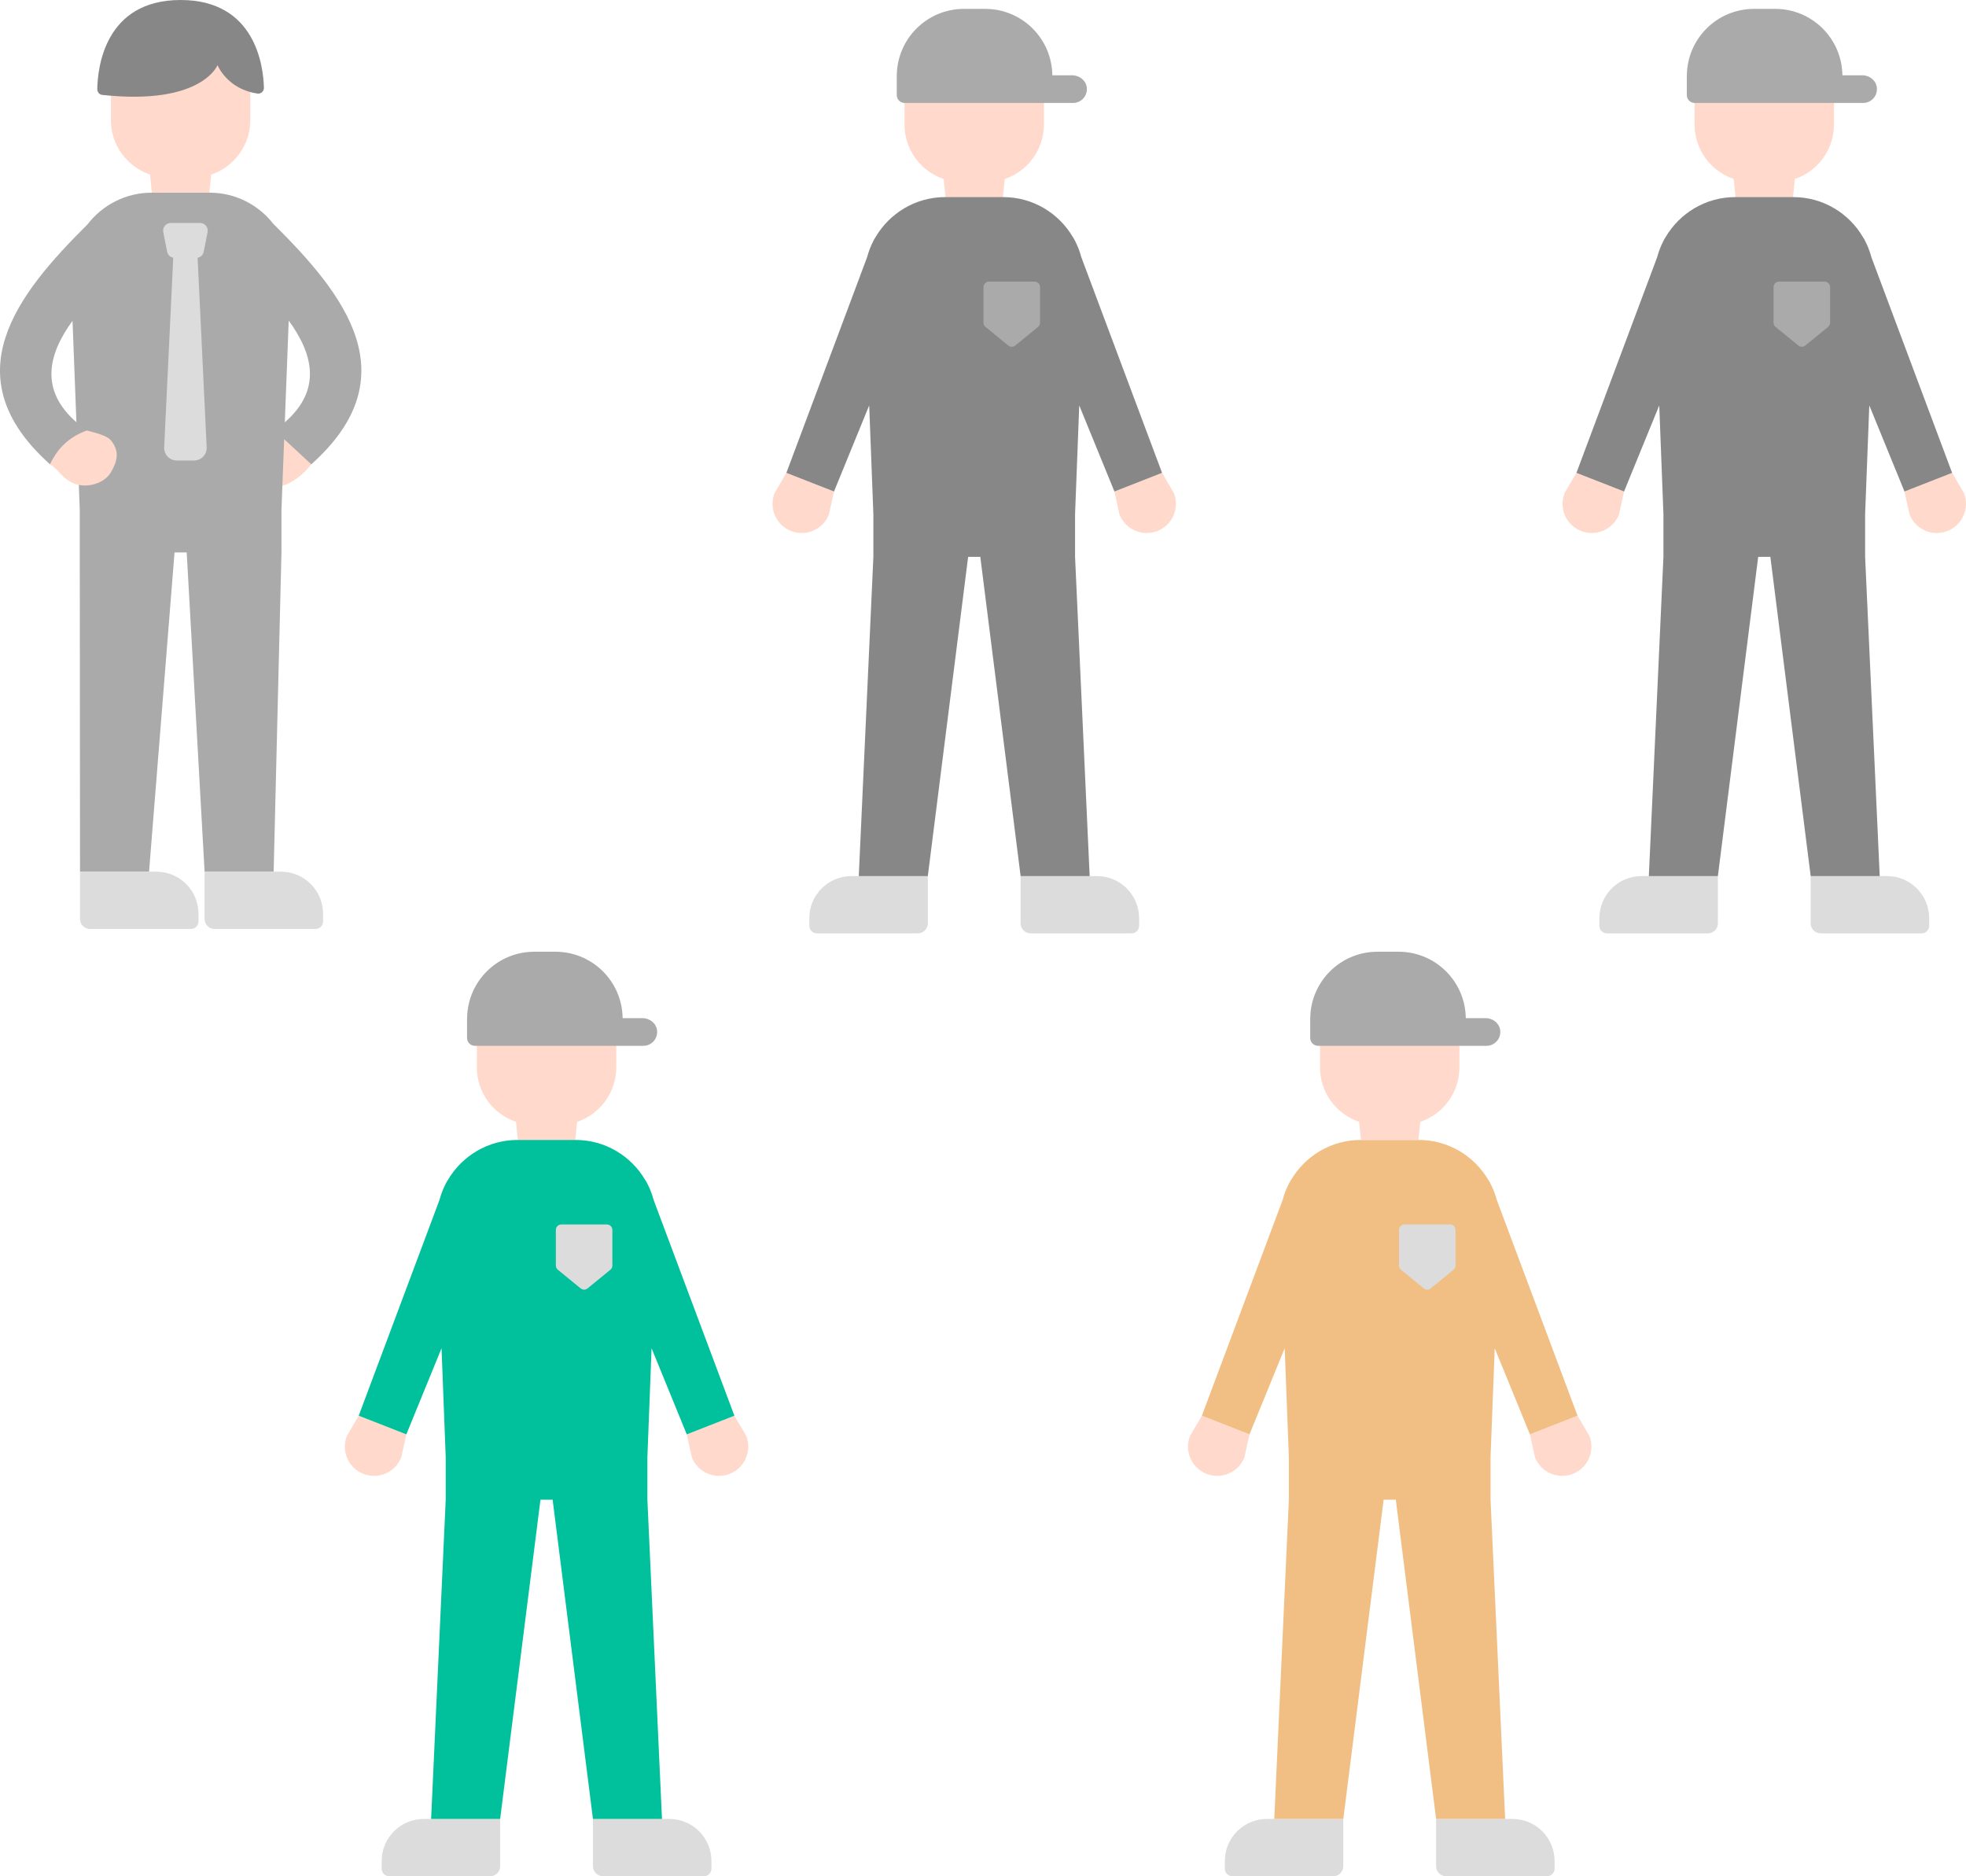
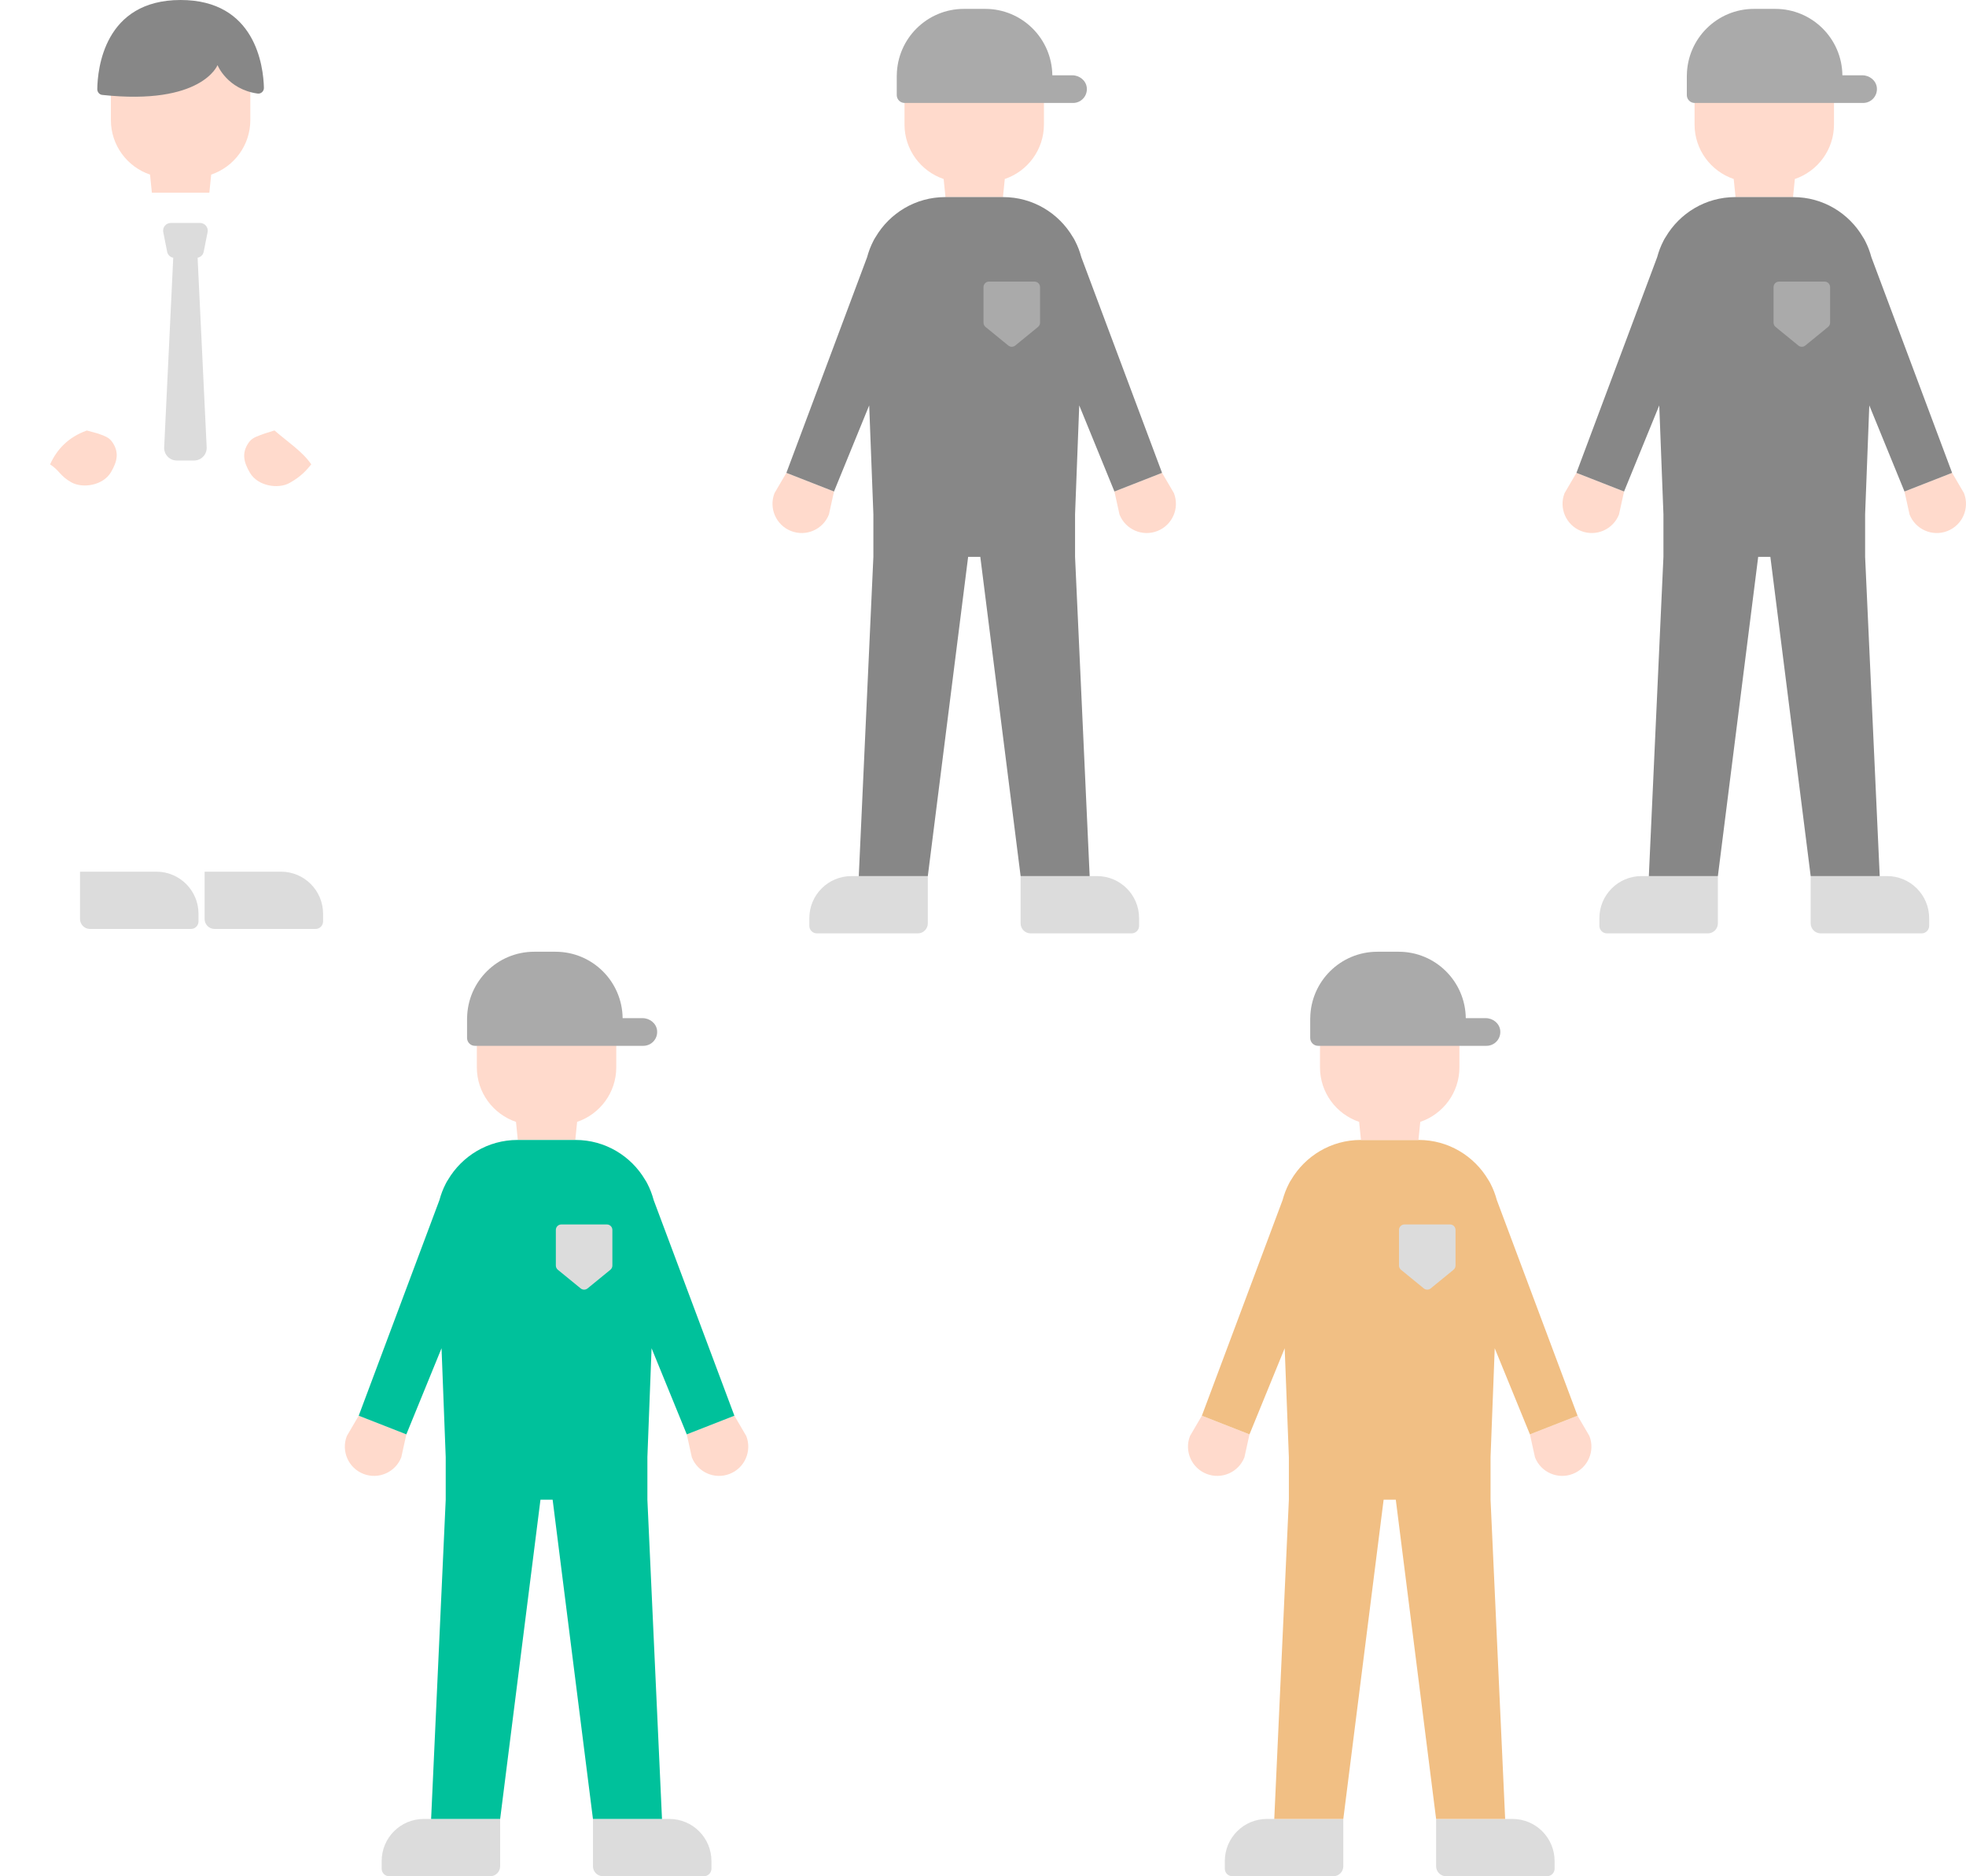
<svg xmlns="http://www.w3.org/2000/svg" version="1.1" id="_x31__xA0_画像_00000024682161804128373040000007059301310717862591_" x="0px" y="0px" viewBox="0 0 353.2 336.994" style="enable-background:new 0 0 353.2 336.994;" xml:space="preserve">
  <style type="text/css">
	.st0{fill:#FFDACC;}
	.st1{fill:#AAAAAA;}
	.st2{fill:#DCDCDC;}
	.st3{fill:#F1BF84;}
	.st4{fill:#878787;}
	.st5{fill:#00C19B;}
</style>
  <path class="st0" d="M49.316,77.316c2.28,1.995,5.044,3.784,6.604,6.087  c-0.908,1.115-1.858,2.199-3.894,3.339c-2.036,1.14-5.71,0.588-7.13-1.835  c-0.093-0.013-0.072-0.012,0,0c-1.133-1.932-1.485-3.561-0.241-5.372  c0.555-0.808,1.221-1.038,2.046-1.359C47.526,77.853,48.471,77.572,49.316,77.316z" />
-   <path class="st1" d="M49.114,40.217c-2.655-3.406-6.794-5.609-11.467-5.609H27.248  c-4.717,0-8.887,2.248-11.539,5.71C2.953,52.967-8.646,67.655,8.999,83.409  c0.786-1.45,2.653-3.607,4.824-5.076l0.508,13.25v7.644l0.045,57.337H26.779  l4.576-57.337h2.186l3.217,57.337h12.404l1.403-57.337v-7.644l0.487-12.691  c1.64,1.493,3.268,3.016,4.868,4.511C73.609,67.61,61.908,52.887,49.114,40.217z   M13.028,57.62l0.699,18.218C7.026,69.98,8.715,63.549,13.028,57.62z   M51.168,75.853l0.701-18.27C56.203,63.528,57.909,69.979,51.168,75.853z" />
  <path class="st0" d="M215.919,254.28l8.557,3.35l-0.91,4.122  c-1.057,2.7-4.103,4.032-6.803,2.975l-0-0  c-2.7-1.057-4.032-4.103-2.975-6.803L215.919,254.28z" />
  <path class="st0" d="M283.413,254.28l-8.557,3.35l0.91,4.122  c1.057,2.7,4.103,4.032,6.803,2.975l0-0  c2.7-1.057,4.032-4.103,2.975-6.803L283.413,254.28z" />
  <path class="st2" d="M241.33,326.705h-13.723c-4.177,0-7.563,3.386-7.563,7.563v1.374  c0,0.747,0.606,1.353,1.353,1.353h18.138c0.992,0,1.795-0.804,1.795-1.795V326.705  z" />
  <path class="st2" d="M271.726,326.705h-13.723v8.494c0,0.992,0.804,1.795,1.795,1.795h18.138  c0.747,0,1.353-0.606,1.353-1.353v-1.374  C279.288,330.091,275.902,326.705,271.726,326.705z" />
  <path class="st3" d="M268.534,242.162l6.323,15.468l8.557-3.35l-14.504-38.734  c-0.27-1.015-0.642-1.988-1.114-2.904c-0.119-0.25-0.255-0.486-0.407-0.709  c-2.521-4.284-7.166-7.184-12.522-7.184h-10.4  c-5.356,0-10.001,2.9-12.522,7.184c-0.152,0.222-0.288,0.459-0.407,0.709  c-0.472,0.916-0.844,1.889-1.114,2.904l-14.504,38.734l8.557,3.35l6.323-15.468  l0.751,19.562v7.644l-2.623,57.337h12.404l7.243-57.337h2.186l7.243,57.337h12.404  l-2.623-57.337v-7.644L268.534,242.162z" />
  <path class="st2" d="M261.491,220.91v6.398c0,0.295-0.132,0.574-0.361,0.76l-4.096,3.346  c-0.361,0.295-0.881,0.295-1.242,0l-4.096-3.346  c-0.228-0.186-0.361-0.466-0.361-0.76v-6.398c0-0.542,0.439-0.982,0.982-0.982  h8.192C261.052,219.929,261.491,220.368,261.491,220.91z" />
  <path class="st0" d="M141.275,84.931l8.557,3.35l-0.91,4.122  c-1.057,2.7-4.103,4.032-6.803,2.975h-0  c-2.7-1.057-4.032-4.103-2.975-6.803L141.275,84.931z" />
  <path class="st0" d="M208.768,84.931l-8.557,3.35l0.91,4.122  c1.057,2.7,4.103,4.032,6.803,2.975l0,0c2.7-1.057,4.032-4.103,2.975-6.803  L208.768,84.931z" />
  <path class="st0" d="M177.195,5.865h-4.347c-5.716,0-10.351,4.634-10.351,10.351v6.139  c0,4.554,2.946,8.413,7.033,9.797l0.327,3.248h10.329l0.327-3.248  c4.087-1.384,7.033-5.243,7.033-9.797v-6.139  C187.546,10.499,182.912,5.865,177.195,5.865z" />
  <path class="st2" d="M166.685,157.355h-13.723c-4.177,0-7.563,3.386-7.563,7.563v1.374  c0,0.747,0.606,1.353,1.353,1.353h18.138c0.992,0,1.795-0.804,1.795-1.795V157.355  z" />
  <path class="st2" d="M197.081,157.355h-13.723v8.494c0,0.992,0.804,1.795,1.795,1.795  h18.138c0.747,0,1.353-0.606,1.353-1.353v-1.374  C204.644,160.741,201.258,157.355,197.081,157.355z" />
  <path class="st1" d="M192.634,13.523l-3.579,0c-0.075-6.6-5.442-11.928-12.06-11.928  h-3.822c-6.618,0-11.985,5.328-12.06,11.928h-0.007v3.554  c0,0.782,0.634,1.416,1.416,1.416h30.253c1.457,0,2.621-1.254,2.472-2.742  C195.118,14.458,193.934,13.523,192.634,13.523z" />
  <path class="st4" d="M193.889,72.813l6.323,15.468l8.557-3.35l-14.504-38.734  c-0.27-1.015-0.642-1.988-1.114-2.904c-0.119-0.25-0.255-0.487-0.407-0.709  c-2.521-4.284-7.166-7.184-12.522-7.184h-10.4  c-5.356,0-10.001,2.9-12.522,7.184c-0.152,0.222-0.288,0.459-0.407,0.709  c-0.472,0.916-0.844,1.889-1.114,2.904l-14.504,38.734l8.557,3.35l6.323-15.468  l0.751,19.562v7.644l-2.623,57.337h12.404l7.243-57.337h2.186l7.243,57.337h12.404  l-2.623-57.337v-7.644L193.889,72.813z" />
  <path class="st1" d="M186.847,51.561v6.398c0,0.295-0.132,0.574-0.361,0.76l-4.096,3.346  c-0.361,0.295-0.881,0.295-1.242,0l-4.096-3.346  c-0.228-0.186-0.361-0.466-0.361-0.76v-6.398c0-0.542,0.44-0.982,0.982-0.982  h8.192C186.407,50.579,186.847,51.019,186.847,51.561z" />
  <path class="st0" d="M283.212,84.931l8.557,3.35l-0.91,4.122  c-1.057,2.7-4.103,4.032-6.803,2.975l0,0c-2.7-1.057-4.032-4.103-2.975-6.803  L283.212,84.931z" />
  <path class="st0" d="M350.706,84.931l-8.557,3.35l0.91,4.122  c1.057,2.7,4.103,4.032,6.803,2.975h0  c2.7-1.057,4.032-4.103,2.975-6.803L350.706,84.931z" />
  <path class="st0" d="M319.133,5.865h-4.347c-5.716,0-10.351,4.634-10.351,10.351v6.139  c0,4.554,2.946,8.413,7.033,9.797l0.327,3.248h10.329l0.327-3.248  c4.087-1.384,7.033-5.243,7.033-9.797v-6.139  C329.484,10.499,324.849,5.865,319.133,5.865z" />
  <path class="st2" d="M308.623,157.355h-13.723c-4.177,0-7.563,3.386-7.563,7.563v1.374  c0,0.747,0.606,1.353,1.353,1.353h18.138c0.992,0,1.795-0.804,1.795-1.795V157.355  z" />
  <path class="st2" d="M339.019,157.355h-13.723v8.494c0,0.992,0.804,1.795,1.795,1.795  h18.138c0.747,0,1.353-0.606,1.353-1.353v-1.374  C346.581,160.741,343.195,157.355,339.019,157.355z" />
  <path class="st1" d="M334.572,13.523l-3.579,0c-0.075-6.6-5.442-11.928-12.06-11.928  h-3.822c-6.618,0-11.985,5.328-12.06,11.928h-0.007v3.554  c0,0.782,0.634,1.416,1.416,1.416h30.253c1.457,0,2.621-1.254,2.472-2.742  C337.056,14.458,335.871,13.523,334.572,13.523z" />
  <path class="st4" d="M335.827,72.813l6.323,15.468l8.557-3.35l-14.504-38.734  c-0.27-1.015-0.642-1.988-1.114-2.904c-0.119-0.25-0.255-0.487-0.407-0.709  c-2.521-4.284-7.166-7.184-12.522-7.184H311.759c-5.356,0-10.001,2.9-12.522,7.184  c-0.152,0.222-0.288,0.459-0.407,0.709c-0.472,0.916-0.844,1.889-1.114,2.904  l-14.504,38.734l8.557,3.35l6.323-15.468l0.751,19.562v7.644l-2.623,57.337h12.404  l7.243-57.337h2.186l7.243,57.337h12.404l-2.623-57.337v-7.644L335.827,72.813z" />
  <path class="st1" d="M328.784,51.561v6.398c0,0.295-0.132,0.574-0.361,0.76l-4.096,3.346  c-0.361,0.295-0.881,0.295-1.242,0l-4.096-3.346  c-0.228-0.186-0.361-0.466-0.361-0.76v-6.398c0-0.542,0.439-0.982,0.982-0.982  h8.192C328.345,50.579,328.784,51.019,328.784,51.561z" />
  <path class="st0" d="M64.444,254.28l8.557,3.35l-0.91,4.122  c-1.057,2.7-4.103,4.032-6.803,2.975l-0-0  c-2.7-1.057-4.032-4.103-2.975-6.803L64.444,254.28z" />
  <path class="st0" d="M131.938,254.28l-8.557,3.35l0.91,4.122  c1.057,2.7,4.103,4.032,6.803,2.975l0-0  c2.7-1.057,4.032-4.103,2.975-6.803L131.938,254.28z" />
  <path class="st0" d="M100.364,175.215h-4.347c-5.716,0-10.351,4.634-10.351,10.351v6.139  c0,4.554,2.946,8.413,7.033,9.797l0.327,3.248h10.329l0.327-3.248  c4.087-1.384,7.033-5.243,7.033-9.797v-6.139  C110.715,179.849,106.081,175.215,100.364,175.215z" />
  <path class="st2" d="M89.854,326.705H76.131c-4.177,0-7.563,3.386-7.563,7.563v1.374  c0,0.747,0.606,1.353,1.353,1.353h18.138c0.992,0,1.795-0.804,1.795-1.795V326.705  z" />
  <path class="st2" d="M120.25,326.705h-13.723v8.494c0,0.992,0.804,1.795,1.795,1.795  h18.138c0.747,0,1.353-0.606,1.353-1.353v-1.374  C127.813,330.091,124.427,326.705,120.25,326.705z" />
  <path class="st1" d="M115.436,182.872h-3.579c-0.075-6.6-5.442-11.928-12.06-11.928  h-3.822c-6.618,0-11.985,5.328-12.06,11.928h-0.007v3.554  c0,0.782,0.634,1.416,1.416,1.416h30.253c1.457,0,2.621-1.254,2.472-2.742  C117.92,183.807,116.736,182.872,115.436,182.872z" />
  <path class="st0" d="M251.84,175.215h-4.347c-5.716,0-10.351,4.634-10.351,10.351v6.139  c0,4.554,2.946,8.413,7.033,9.797l0.327,3.248h10.329l0.327-3.248  c4.087-1.384,7.033-5.243,7.033-9.797v-6.139  C262.191,179.849,257.557,175.215,251.84,175.215z" />
  <path class="st1" d="M266.912,182.872h-3.579c-0.075-6.6-5.442-11.928-12.06-11.928  h-3.822c-6.618,0-11.985,5.328-12.06,11.928h-0.007v3.554  c0,0.782,0.634,1.416,1.416,1.416h30.253c1.457,0,2.621-1.254,2.472-2.742  C269.396,183.807,268.211,182.872,266.912,182.872z" />
  <path class="st5" d="M117.058,242.162l6.323,15.468l8.557-3.35l-14.504-38.734  c-0.27-1.015-0.642-1.988-1.114-2.904c-0.119-0.25-0.255-0.486-0.407-0.709  c-2.521-4.284-7.166-7.184-12.522-7.184H92.991c-5.356,0-10.001,2.9-12.522,7.184  c-0.152,0.222-0.288,0.459-0.407,0.709c-0.472,0.916-0.844,1.889-1.114,2.904  l-14.504,38.734l8.557,3.35l6.323-15.468l0.751,19.562v7.644l-2.623,57.337H89.854  l7.243-57.337h2.186l7.243,57.337h12.404l-2.623-57.337v-7.644L117.058,242.162z" />
  <path class="st2" d="M110.016,220.91v6.398c0,0.295-0.132,0.574-0.361,0.76l-4.096,3.346  c-0.361,0.295-0.881,0.295-1.242,0l-4.096-3.346  c-0.228-0.186-0.361-0.466-0.361-0.76v-6.398c0-0.542,0.44-0.982,0.982-0.982  h8.192C109.576,219.929,110.016,220.368,110.016,220.91z" />
  <path class="st0" d="M34.621,5.073h-4.347c-5.716,0-10.351,4.634-10.351,10.351v6.139  c0,4.554,2.946,8.413,7.033,9.797l0.327,3.248h10.329l0.327-3.248  c4.087-1.384,7.033-5.243,7.033-9.797v-6.139  C44.972,9.707,40.338,5.073,34.621,5.073z" />
  <path class="st2" d="M36.757,156.563H50.48c4.177,0,7.563,3.386,7.563,7.563v1.374  c0,0.747-0.606,1.353-1.353,1.353H38.553c-0.992,0-1.795-0.804-1.795-1.795V156.563z" />
  <path class="st2" d="M28.098,156.563H14.375v8.494c0,0.992,0.804,1.795,1.795,1.795h18.138  c0.747,0,1.353-0.606,1.353-1.353v-1.374  C35.661,159.949,32.275,156.563,28.098,156.563z" />
  <path class="st4" d="M18.361,17.047c-0.506-0.055-0.892-0.515-0.884-1.053  c0.05-3.574,1.214-15.994,14.971-15.994c13.47,0,14.867,11.906,14.966,15.759  c0.017,0.647-0.536,1.131-1.143,1.045c-5.464-0.778-7.193-5.108-7.193-5.108  S36.271,18.985,18.361,17.047z" />
  <path class="st0" d="M20.185,79.422c-0.555-0.808-1.221-1.038-2.046-1.359  c-0.825-0.321-1.692-0.484-2.537-0.74c-3.372,1.204-5.408,3.432-6.604,6.087  c1.702,1.091,1.78,2.081,3.816,3.221c2.036,1.14,5.71,0.588,7.13-1.835  C21.077,82.862,21.429,81.234,20.185,79.422z" />
  <path class="st2" d="M36.594,45.23l0.701-3.534c0.169-0.854-0.484-1.649-1.354-1.649  h-5.256c-0.87,0-1.523,0.795-1.354,1.649l0.701,3.534  c0.11,0.556,0.552,0.959,1.091,1.066l-1.628,34.044  c-0.062,1.291,0.968,2.371,2.26,2.371h3.114c1.292,0,2.322-1.08,2.26-2.371  L35.501,46.296C36.041,46.19,36.483,45.787,36.594,45.23z" />
</svg>